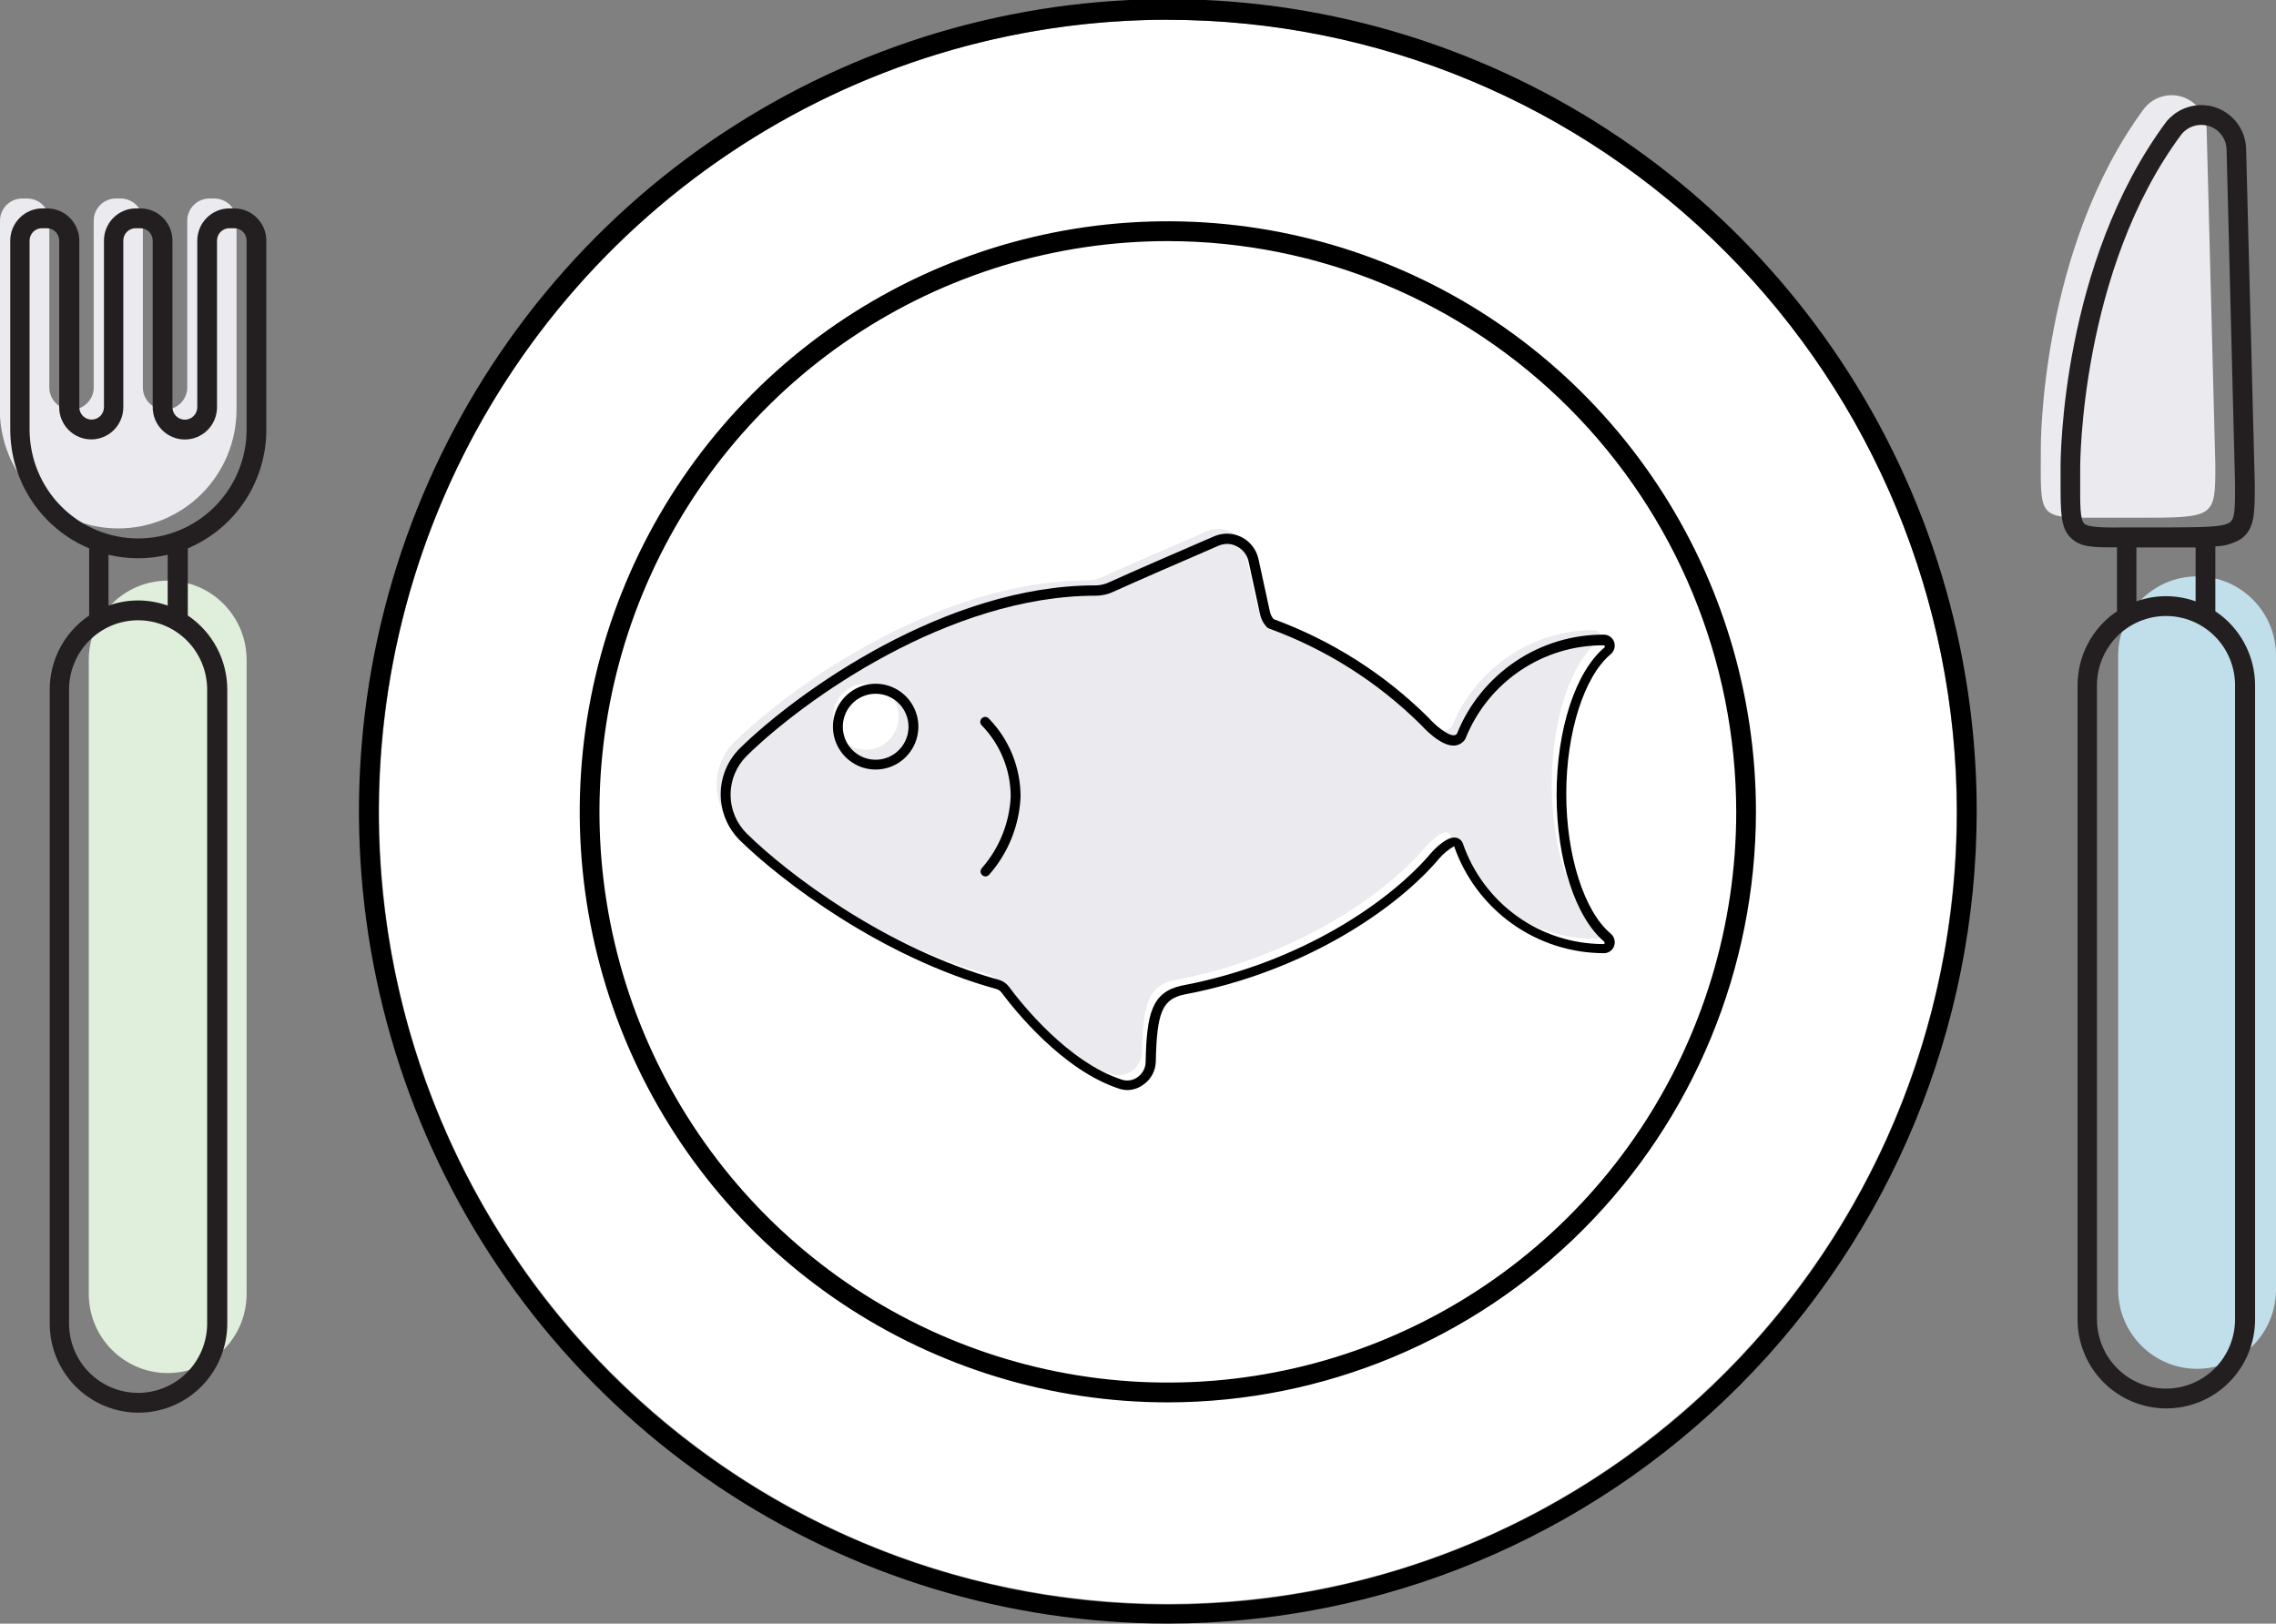
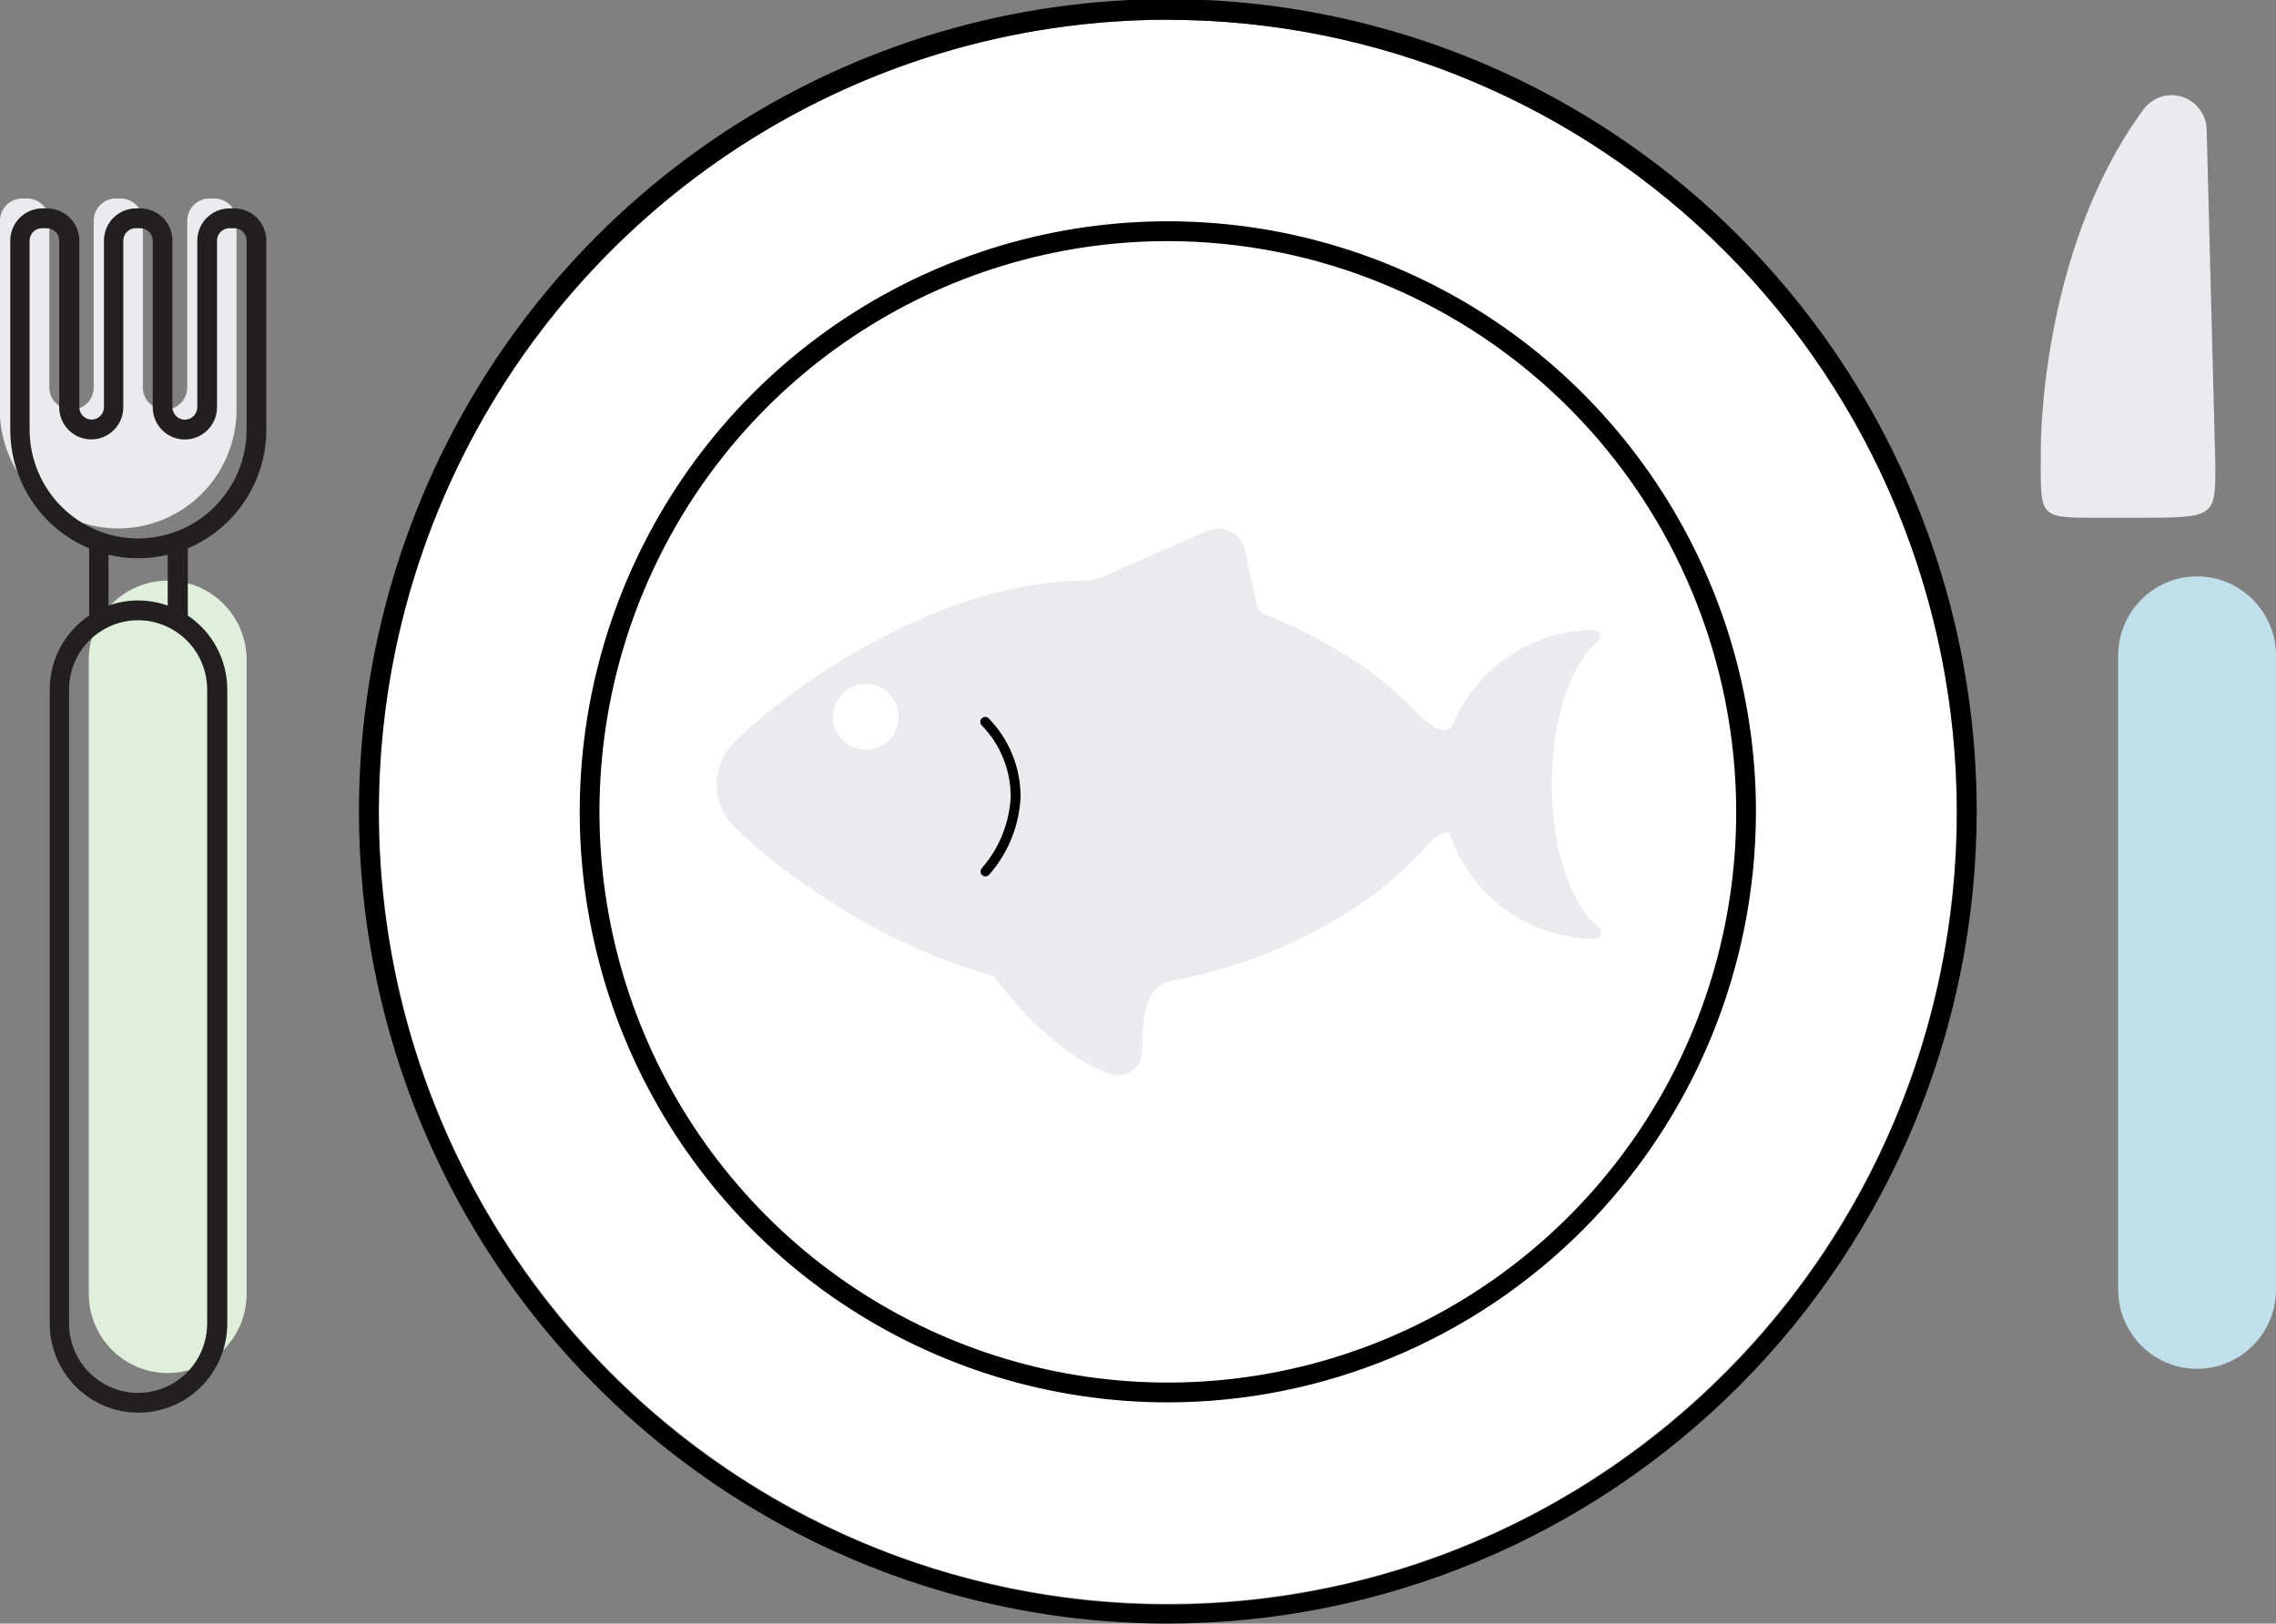
<svg xmlns="http://www.w3.org/2000/svg" width="171" height="122" viewBox="0 0 171 122" fill="none">
  <rect x="0" y="0" width="171" height="122" fill="#808080" stroke="none" />
  <g clip-path="url(#clip0_17_4777)">
    <path d="M87.742 120.511C120.471 120.511 147.002 93.867 147.002 61C147.002 28.133 120.471 1.489 87.742 1.489C55.013 1.489 28.481 28.133 28.481 61C28.481 93.867 55.013 120.511 87.742 120.511Z" fill="white" />
    <path d="M153.332 33.611C153.332 38.91 152.976 38.903 157.549 38.903H160.513C166.442 38.903 166.442 38.903 166.442 34.928L165.79 9.705C165.765 9.019 165.476 8.37 164.984 7.894C164.492 7.418 163.835 7.152 163.151 7.152C162.767 7.153 162.388 7.238 162.039 7.401C161.691 7.564 161.383 7.802 161.136 8.098C153.25 18.696 153.332 33.603 153.332 33.611Z" fill="#EAEAEF" />
    <path d="M171 49.263C171 45.975 168.345 43.309 165.071 43.309C161.796 43.309 159.142 45.975 159.142 49.263V96.896C159.142 100.184 161.796 102.85 165.071 102.85C168.345 102.85 171 100.184 171 96.896V49.263Z" fill="#C1DFEA" />
-     <path d="M166.442 45.929V41.054C167.113 41.039 167.768 40.852 168.347 40.511C169.407 39.766 169.407 38.59 169.407 36.395L168.754 11.164C168.726 10.286 168.357 9.454 167.728 8.844C167.098 8.234 166.257 7.894 165.382 7.897C164.88 7.898 164.385 8.011 163.931 8.227C163.478 8.444 163.077 8.758 162.759 9.147C154.866 19.783 154.814 34.452 154.814 35.1V36.164C154.814 38.479 154.814 39.64 155.555 40.384C156.296 41.128 157.2 41.128 159.053 41.128V45.929C158.141 46.54 157.394 47.368 156.877 48.34C156.36 49.31 156.089 50.395 156.089 51.496V99.129C156.089 100.905 156.791 102.609 158.042 103.865C159.293 105.121 160.99 105.827 162.759 105.827C164.528 105.827 166.224 105.121 167.475 103.865C168.726 102.609 169.429 100.905 169.429 99.129V51.496C169.426 50.393 169.152 49.307 168.631 48.336C168.11 47.365 167.358 46.538 166.442 45.929ZM164.96 45.184C163.522 44.668 161.951 44.668 160.513 45.184V41.136H164.96V45.184ZM156.585 39.334C156.274 39.029 156.281 37.891 156.289 36.171V35.1C156.289 34.951 156.289 20.289 163.915 10.07C164.096 9.853 164.323 9.679 164.58 9.561C164.836 9.443 165.115 9.383 165.397 9.385C165.887 9.385 166.358 9.576 166.71 9.917C167.063 10.259 167.27 10.725 167.287 11.216L167.924 36.402C167.924 38.188 167.924 38.992 167.517 39.26C166.976 39.632 165.397 39.61 162.736 39.632H159.72C158.016 39.647 156.889 39.64 156.585 39.334ZM167.924 99.129C167.924 100.511 167.378 101.836 166.405 102.813C165.432 103.79 164.112 104.339 162.736 104.339C161.361 104.339 160.041 103.79 159.068 102.813C158.095 101.836 157.549 100.511 157.549 99.129V51.496C157.549 50.114 158.095 48.789 159.068 47.812C160.041 46.835 161.361 46.286 162.736 46.286C164.112 46.286 165.432 46.835 166.405 47.812C167.378 48.789 167.924 50.114 167.924 51.496V99.129Z" fill="#231F20" />
    <path d="M18.528 49.583C18.528 46.295 15.874 43.629 12.599 43.629C9.325 43.629 6.67 46.295 6.67 49.583V97.216C6.67 100.504 9.325 103.17 12.599 103.17C15.874 103.17 18.528 100.504 18.528 97.216V49.583Z" fill="#DFEFDB" />
    <path d="M2.12537e-05 30.775V16.59C2.12537e-05 16.145 0.176 15.72 0.488 15.405C0.801 15.091 1.225 14.915 1.668 14.915H2.038C2.48 14.915 2.905 15.091 3.217 15.405C3.53 15.72 3.706 16.145 3.706 16.59V29.108C3.706 29.328 3.749 29.545 3.833 29.748C3.917 29.951 4.04 30.135 4.195 30.29C4.349 30.445 4.533 30.567 4.736 30.651C4.938 30.734 5.155 30.776 5.373 30.775C5.592 30.776 5.809 30.734 6.011 30.651C6.213 30.567 6.397 30.445 6.552 30.29C6.707 30.135 6.83 29.951 6.914 29.748C6.998 29.545 7.041 29.328 7.041 29.108V16.59C7.04 16.37 7.082 16.152 7.165 15.949C7.248 15.746 7.37 15.562 7.524 15.406C7.679 15.25 7.862 15.127 8.064 15.043C8.266 14.958 8.482 14.915 8.701 14.915H9.064C9.506 14.915 9.93 15.091 10.243 15.405C10.556 15.72 10.732 16.145 10.732 16.59V29.108C10.732 29.328 10.775 29.545 10.859 29.748C10.943 29.951 11.066 30.135 11.22 30.29C11.375 30.445 11.559 30.567 11.761 30.651C11.964 30.734 12.181 30.776 12.399 30.775C12.618 30.776 12.834 30.734 13.037 30.651C13.239 30.567 13.423 30.445 13.578 30.29C13.733 30.135 13.856 29.951 13.94 29.748C14.024 29.545 14.067 29.328 14.067 29.108V16.59C14.067 16.145 14.242 15.72 14.555 15.405C14.868 15.091 15.292 14.915 15.734 14.915H16.105C16.547 14.915 16.971 15.091 17.284 15.405C17.597 15.72 17.772 16.145 17.772 16.59V30.775C17.772 33.144 16.835 35.416 15.167 37.091C13.5 38.766 11.237 39.706 8.879 39.706C6.52 39.706 4.258 38.766 2.59 37.091C0.922 35.416 -0.015 33.144 -0.015 30.775" fill="#EAEAEF" />
    <path d="M20.01 32.271V18.078C20.008 17.437 19.754 16.823 19.303 16.37C18.852 15.917 18.24 15.661 17.602 15.659H17.231C16.593 15.661 15.981 15.917 15.53 16.37C15.079 16.823 14.824 17.437 14.822 18.078V30.597C14.822 30.846 14.724 31.084 14.549 31.26C14.374 31.436 14.136 31.535 13.889 31.535C13.641 31.535 13.403 31.436 13.228 31.26C13.053 31.084 12.955 30.846 12.955 30.597V18.078C12.955 17.437 12.701 16.822 12.249 16.368C11.798 15.914 11.185 15.659 10.546 15.659H10.213C9.575 15.661 8.964 15.917 8.514 16.37C8.064 16.824 7.811 17.438 7.811 18.078V30.597C7.811 30.844 7.714 31.08 7.54 31.255C7.366 31.429 7.131 31.527 6.885 31.527C6.639 31.527 6.404 31.429 6.23 31.255C6.056 31.08 5.959 30.844 5.959 30.597V18.078C5.957 17.437 5.702 16.823 5.251 16.37C4.8 15.917 4.188 15.661 3.55 15.659H3.179C2.541 15.661 1.93 15.917 1.478 16.37C1.027 16.823 0.773 17.437 0.771 18.078V32.271C0.771 34.182 1.334 36.049 2.389 37.638C3.444 39.228 4.944 40.468 6.7 41.203V46.249C5.788 46.861 5.041 47.689 4.523 48.66C4.006 49.631 3.736 50.715 3.735 51.816V99.449C3.735 101.225 4.438 102.929 5.689 104.185C6.94 105.442 8.636 106.147 10.405 106.147C12.174 106.147 13.871 105.442 15.122 104.185C16.373 102.929 17.076 101.225 17.076 99.449V51.816C17.075 50.715 16.804 49.631 16.287 48.66C15.77 47.689 15.023 46.861 14.111 46.249V41.203C15.861 40.463 17.355 39.221 18.405 37.632C19.454 36.043 20.013 34.178 20.01 32.271ZM2.223 32.271V18.078C2.223 17.831 2.321 17.595 2.495 17.42C2.668 17.246 2.904 17.148 3.15 17.148H3.52C3.766 17.148 4.002 17.246 4.175 17.42C4.349 17.595 4.447 17.831 4.447 18.078V30.597C4.447 31.238 4.7 31.854 5.152 32.307C5.604 32.761 6.217 33.016 6.855 33.016C7.494 33.016 8.107 32.761 8.559 32.307C9.01 31.854 9.264 31.238 9.264 30.597V18.078C9.264 17.833 9.361 17.597 9.533 17.423C9.705 17.249 9.939 17.15 10.183 17.148H10.546C10.792 17.148 11.027 17.246 11.201 17.42C11.375 17.595 11.473 17.831 11.473 18.078V30.597C11.473 31.24 11.727 31.858 12.18 32.312C12.633 32.767 13.248 33.023 13.889 33.023C14.53 33.023 15.144 32.767 15.597 32.312C16.05 31.858 16.305 31.24 16.305 30.597V18.078C16.305 17.831 16.402 17.595 16.576 17.42C16.75 17.246 16.985 17.148 17.231 17.148H17.602C17.847 17.148 18.083 17.246 18.257 17.42C18.43 17.595 18.528 17.831 18.528 18.078V32.271C18.528 34.443 17.669 36.525 16.14 38.06C14.611 39.596 12.538 40.458 10.376 40.458C8.214 40.458 6.14 39.596 4.611 38.06C3.082 36.525 2.223 34.443 2.223 32.271ZM15.564 51.816V99.449C15.564 100.831 15.017 102.156 14.044 103.133C13.071 104.11 11.752 104.659 10.376 104.659C9 104.659 7.68 104.11 6.707 103.133C5.734 102.156 5.188 100.831 5.188 99.449V51.816C5.188 50.434 5.734 49.109 6.707 48.132C7.68 47.155 9 46.606 10.376 46.606C11.752 46.606 13.071 47.155 14.044 48.132C15.017 49.109 15.564 50.434 15.564 51.816ZM12.599 45.505C11.161 44.988 9.59 44.988 8.152 45.505V41.686C9.614 42.035 11.137 42.035 12.599 41.686V45.505Z" fill="#231F20" />
    <path d="M87.742 121.993C75.722 121.993 63.973 118.413 53.979 111.707C43.985 105.001 36.195 95.47 31.596 84.318C26.996 73.166 25.792 60.895 28.137 49.057C30.482 37.218 36.27 26.343 44.769 17.808C53.269 9.273 64.097 3.461 75.886 1.106C87.675 -1.249 99.894 -0.04 110.999 4.579C122.103 9.198 131.595 17.02 138.272 27.057C144.95 37.093 148.514 48.892 148.514 60.963C148.503 77.145 142.096 92.662 130.701 104.104C119.307 115.547 103.856 121.981 87.742 121.993ZM87.742 1.481C76.016 1.481 64.552 4.973 54.802 11.516C45.052 18.058 37.453 27.357 32.965 38.237C28.478 49.117 27.303 61.089 29.591 72.638C31.879 84.188 37.526 94.797 45.818 103.125C54.109 111.451 64.674 117.122 76.175 119.42C87.676 121.717 99.597 120.538 110.431 116.031C121.265 111.525 130.525 103.893 137.04 94.102C143.555 84.31 147.032 72.799 147.032 61.023C147.02 45.236 140.77 30.099 129.653 18.936C118.536 7.774 103.462 1.499 87.742 1.489V1.481Z" fill="black" />
    <path d="M87.742 105.373C79.003 105.373 70.46 102.771 63.194 97.895C55.927 93.019 50.264 86.089 46.919 77.981C43.575 69.873 42.7 60.951 44.405 52.343C46.11 43.736 50.318 35.829 56.498 29.623C62.677 23.418 70.55 19.192 79.122 17.48C87.693 15.767 96.577 16.646 104.651 20.005C112.725 23.363 119.626 29.051 124.481 36.348C129.336 43.645 131.928 52.224 131.928 61C131.914 72.764 127.254 84.043 118.971 92.361C110.687 100.68 99.457 105.359 87.742 105.373ZM87.742 18.116C79.296 18.116 71.04 20.631 64.017 25.343C56.994 30.055 51.521 36.753 48.289 44.589C45.057 52.425 44.211 61.048 45.859 69.366C47.507 77.685 51.574 85.327 57.546 91.324C63.518 97.322 71.127 101.406 79.411 103.061C87.695 104.715 96.281 103.866 104.084 100.62C111.887 97.374 118.556 91.878 123.249 84.826C127.941 77.773 130.446 69.482 130.446 61C130.432 49.631 125.928 38.731 117.923 30.691C109.917 22.652 99.063 18.129 87.742 18.116Z" fill="black" />
    <path d="M116.587 58.938C116.587 54.041 118.024 49.858 120.055 48.161C120.127 48.103 120.18 48.023 120.206 47.934C120.232 47.844 120.231 47.749 120.202 47.66C120.173 47.571 120.118 47.494 120.044 47.437C119.97 47.38 119.881 47.347 119.788 47.343C117.462 47.337 115.19 48.044 113.274 49.367C111.404 50.657 109.951 52.468 109.094 54.577C108.353 55.679 106.359 53.438 106.359 53.438C104.894 51.929 103.257 50.597 101.482 49.471C99.383 48.116 97.147 46.986 94.812 46.1C94.602 45.878 94.456 45.602 94.39 45.303L93.53 41.322C93.463 41.029 93.333 40.755 93.149 40.518C92.965 40.282 92.731 40.089 92.465 39.953C92.199 39.816 91.906 39.74 91.607 39.73C91.308 39.72 91.011 39.775 90.736 39.893C88.261 40.957 84.459 42.609 82.799 43.368C82.433 43.534 82.036 43.62 81.635 43.621C70.815 43.621 59.772 51.25 55.192 55.745C54.766 56.162 54.428 56.659 54.196 57.209C53.965 57.759 53.846 58.349 53.846 58.946C53.846 59.542 53.965 60.133 54.196 60.683C54.428 61.233 54.766 61.73 55.192 62.146C58.734 65.622 66.131 70.966 74.298 73.221C74.527 73.279 74.729 73.416 74.869 73.608C75.765 74.814 79.36 79.354 83.532 80.716C83.793 80.794 84.069 80.81 84.337 80.764C84.605 80.717 84.859 80.609 85.079 80.448C85.298 80.286 85.478 80.076 85.603 79.833C85.728 79.59 85.796 79.322 85.8 79.049C85.874 75.416 86.275 74.084 88.201 73.66C96.769 72.06 103.765 67.587 107.182 63.553C107.182 63.553 108.108 62.533 108.664 62.533C108.731 62.532 108.796 62.554 108.85 62.594C108.904 62.635 108.942 62.692 108.96 62.757C109.749 65.031 111.224 67.002 113.178 68.397C115.133 69.792 117.472 70.541 119.87 70.541C119.963 70.539 120.053 70.508 120.127 70.452C120.202 70.396 120.258 70.319 120.287 70.23C120.316 70.141 120.317 70.046 120.291 69.956C120.264 69.867 120.21 69.788 120.137 69.73C118.024 68.019 116.587 63.836 116.587 58.938ZM65.056 56.334C64.567 56.335 64.089 56.191 63.682 55.919C63.275 55.647 62.958 55.26 62.77 54.807C62.582 54.354 62.533 53.855 62.628 53.373C62.723 52.892 62.958 52.45 63.304 52.103C63.649 51.756 64.09 51.519 64.569 51.424C65.049 51.329 65.545 51.378 65.997 51.567C66.448 51.755 66.833 52.074 67.104 52.483C67.374 52.892 67.518 53.372 67.517 53.863C67.517 54.187 67.453 54.508 67.329 54.808C67.206 55.108 67.024 55.38 66.796 55.61C66.567 55.839 66.296 56.021 65.998 56.145C65.699 56.27 65.379 56.334 65.056 56.334Z" fill="#EAEAEF" />
-     <path d="M84.718 81.906C84.502 81.904 84.287 81.869 84.081 81.802C79.849 80.425 76.24 75.915 75.239 74.568C75.144 74.447 75.015 74.359 74.868 74.315C66.212 71.933 58.682 66.172 55.599 63.151C55.139 62.699 54.774 62.159 54.525 61.564C54.275 60.968 54.147 60.329 54.147 59.683C54.147 59.036 54.275 58.397 54.525 57.801C54.774 57.206 55.139 56.666 55.599 56.214C59.913 51.987 71.044 43.986 82.28 43.986C82.633 43.988 82.982 43.912 83.302 43.763C84.94 43.018 88.735 41.366 91.247 40.287C91.572 40.15 91.923 40.086 92.275 40.099C92.628 40.112 92.973 40.202 93.287 40.363C93.601 40.524 93.876 40.752 94.094 41.03C94.311 41.309 94.465 41.632 94.545 41.976L95.412 45.966C95.46 46.171 95.553 46.362 95.687 46.524C100.051 48.118 104.021 50.642 107.322 53.922C107.826 54.495 108.76 55.276 109.242 55.247C109.286 55.245 109.328 55.233 109.367 55.213C109.405 55.192 109.439 55.163 109.464 55.128C110.352 52.924 111.876 51.038 113.84 49.712C115.804 48.385 118.118 47.679 120.485 47.685C120.656 47.682 120.823 47.733 120.964 47.831C121.105 47.928 121.212 48.067 121.27 48.228C121.328 48.391 121.333 48.568 121.287 48.735C121.241 48.901 121.144 49.049 121.011 49.159C119.017 50.826 117.676 55.046 117.676 59.653C117.676 64.26 119.017 68.48 121.011 70.147C121.145 70.258 121.242 70.407 121.288 70.575C121.334 70.743 121.328 70.921 121.27 71.085C121.215 71.239 121.115 71.372 120.982 71.468C120.85 71.564 120.692 71.617 120.529 71.621C118.051 71.622 115.633 70.849 113.612 69.409C111.591 67.969 110.066 65.932 109.249 63.583C108.825 63.827 108.444 64.142 108.123 64.513C105.077 68.137 98.214 72.997 88.942 74.732C87.327 75.089 86.912 76.079 86.838 79.763C86.83 80.101 86.743 80.433 86.585 80.731C86.427 81.03 86.201 81.287 85.926 81.482C85.579 81.749 85.155 81.897 84.718 81.906ZM92.218 40.867C91.992 40.868 91.768 40.914 91.559 41.002C89.046 42.081 85.259 43.733 83.636 44.47C83.223 44.662 82.772 44.761 82.317 44.76C71.281 44.76 60.357 52.62 56.118 56.78C55.729 57.162 55.42 57.618 55.209 58.121C54.998 58.625 54.889 59.166 54.889 59.712C54.889 60.259 54.998 60.8 55.209 61.303C55.42 61.807 55.729 62.263 56.118 62.645C59.149 65.622 66.553 71.286 75.069 73.63C75.365 73.719 75.625 73.901 75.81 74.151C76.781 75.461 80.257 79.815 84.288 81.125C84.487 81.19 84.698 81.206 84.904 81.172C85.111 81.139 85.306 81.056 85.474 80.931C85.655 80.804 85.803 80.636 85.907 80.441C86.012 80.246 86.069 80.029 86.074 79.808C86.148 76.161 86.541 74.553 88.765 74.062C97.843 72.357 104.551 67.624 107.53 64.081C107.886 63.687 108.753 62.823 109.398 62.942C109.513 62.965 109.621 63.017 109.711 63.094C109.801 63.171 109.869 63.27 109.909 63.382C110.671 65.586 112.097 67.498 113.989 68.851C115.881 70.205 118.147 70.933 120.47 70.936C120.47 70.936 120.537 70.936 120.552 70.891C120.566 70.847 120.552 70.824 120.552 70.779C118.365 68.949 116.95 64.602 116.95 59.712C116.95 54.822 118.365 50.476 120.552 48.645C120.565 48.631 120.573 48.612 120.573 48.593C120.573 48.574 120.565 48.555 120.552 48.541C120.552 48.489 120.507 48.489 120.485 48.489C118.256 48.476 116.075 49.136 114.225 50.384C112.375 51.632 110.941 53.409 110.109 55.485L110.072 55.559C109.981 55.693 109.862 55.804 109.722 55.884C109.581 55.964 109.425 56.011 109.264 56.021H109.197C108.16 56.021 106.9 54.614 106.752 54.458C103.507 51.241 99.605 48.77 95.316 47.216L95.183 47.127C94.925 46.856 94.748 46.518 94.671 46.152L93.804 42.17C93.749 41.931 93.642 41.706 93.491 41.514C93.34 41.321 93.148 41.163 92.93 41.054C92.71 40.937 92.467 40.873 92.218 40.867Z" fill="black" />
-     <path d="M65.797 57.822C65.162 57.824 64.54 57.636 64.011 57.282C63.483 56.928 63.07 56.425 62.826 55.836C62.583 55.247 62.518 54.598 62.642 53.972C62.766 53.347 63.071 52.772 63.521 52.321C63.97 51.87 64.542 51.562 65.165 51.438C65.789 51.314 66.435 51.379 67.021 51.623C67.608 51.868 68.109 52.282 68.461 52.814C68.813 53.345 69 53.969 68.999 54.607C68.997 55.459 68.659 56.276 68.059 56.878C67.459 57.481 66.646 57.82 65.797 57.822ZM65.797 52.128C65.309 52.127 64.831 52.271 64.424 52.542C64.017 52.814 63.7 53.2 63.512 53.653C63.324 54.106 63.274 54.605 63.368 55.086C63.463 55.567 63.697 56.009 64.042 56.357C64.387 56.704 64.827 56.941 65.306 57.037C65.784 57.133 66.281 57.085 66.733 56.897C67.184 56.71 67.57 56.392 67.841 55.984C68.113 55.577 68.258 55.097 68.258 54.607C68.258 53.951 67.999 53.322 67.537 52.857C67.076 52.392 66.45 52.13 65.797 52.128Z" fill="black" />
    <path d="M74.038 65.853C73.968 65.852 73.9 65.832 73.841 65.793C73.782 65.755 73.735 65.701 73.705 65.637C73.676 65.573 73.665 65.502 73.674 65.432C73.683 65.362 73.712 65.296 73.757 65.242C75.069 63.751 75.838 61.856 75.936 59.869C75.939 57.87 75.162 55.948 73.772 54.517C73.734 54.483 73.703 54.442 73.682 54.395C73.661 54.348 73.65 54.298 73.649 54.247C73.648 54.196 73.658 54.145 73.677 54.097C73.697 54.05 73.726 54.008 73.763 53.972C73.8 53.937 73.844 53.909 73.891 53.892C73.939 53.874 73.99 53.866 74.041 53.869C74.092 53.872 74.142 53.886 74.187 53.909C74.233 53.932 74.273 53.965 74.305 54.004C75.828 55.573 76.679 57.678 76.677 59.869C76.58 62.032 75.748 64.097 74.32 65.719C74.285 65.759 74.242 65.792 74.193 65.815C74.145 65.838 74.092 65.851 74.038 65.853Z" fill="black" />
  </g>
  <defs>
    <clipPath id="clip0_17_4777">
      <rect width="171" height="122" fill="white" />
    </clipPath>
  </defs>
</svg>